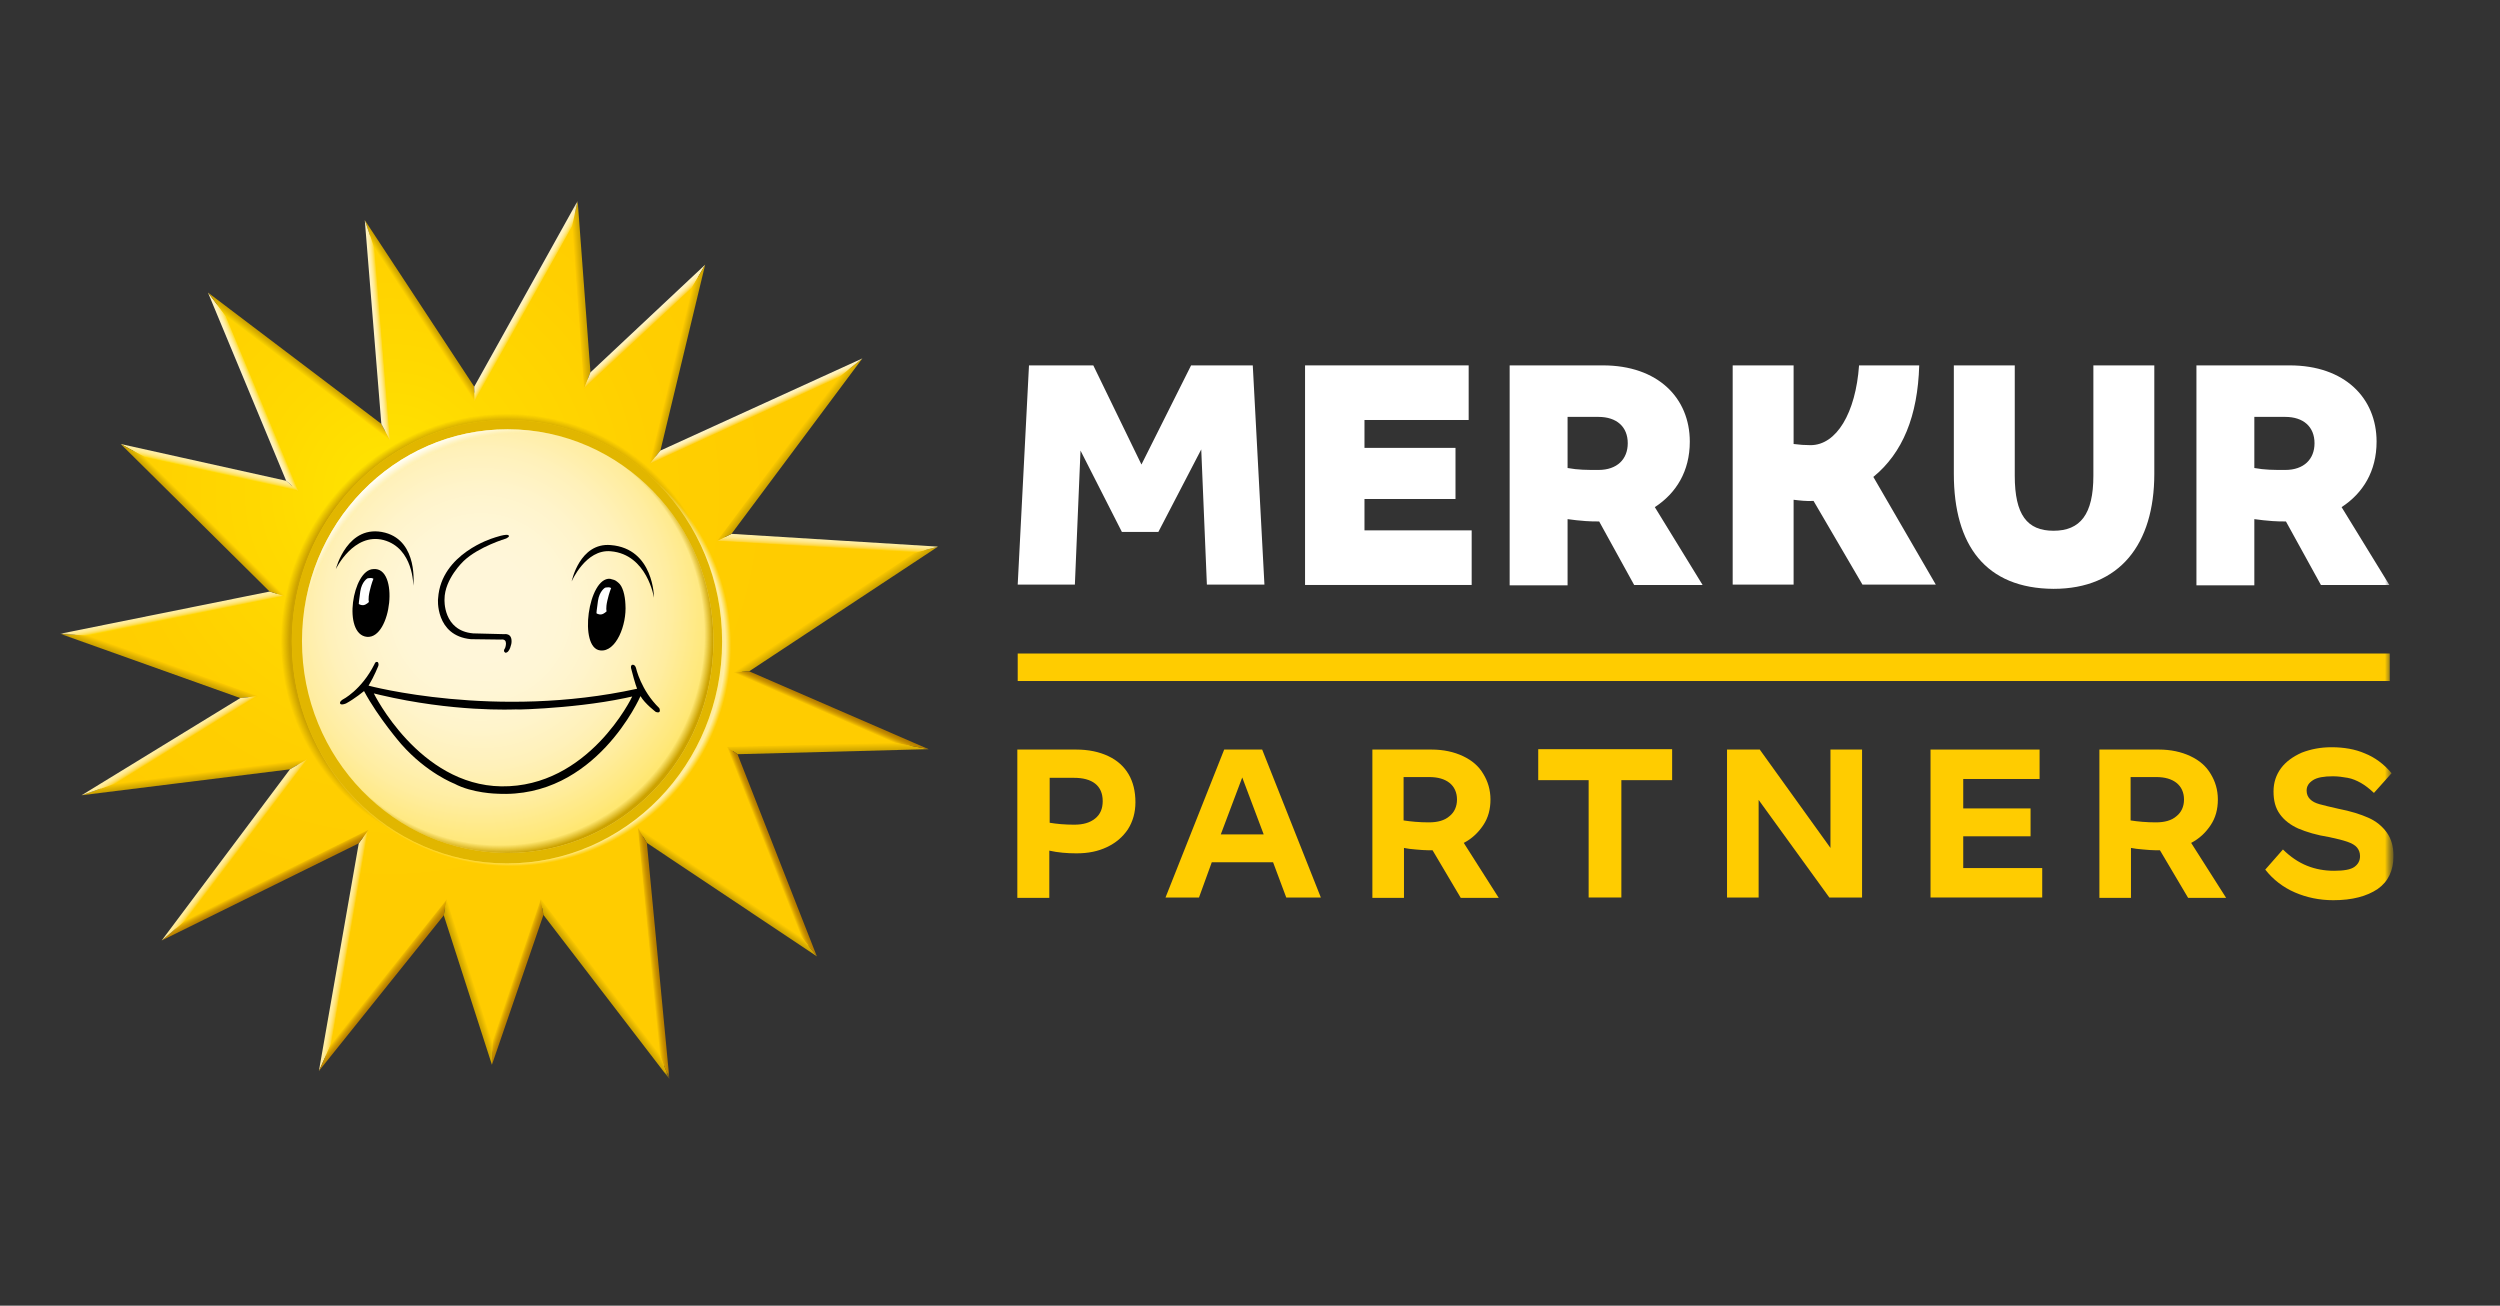
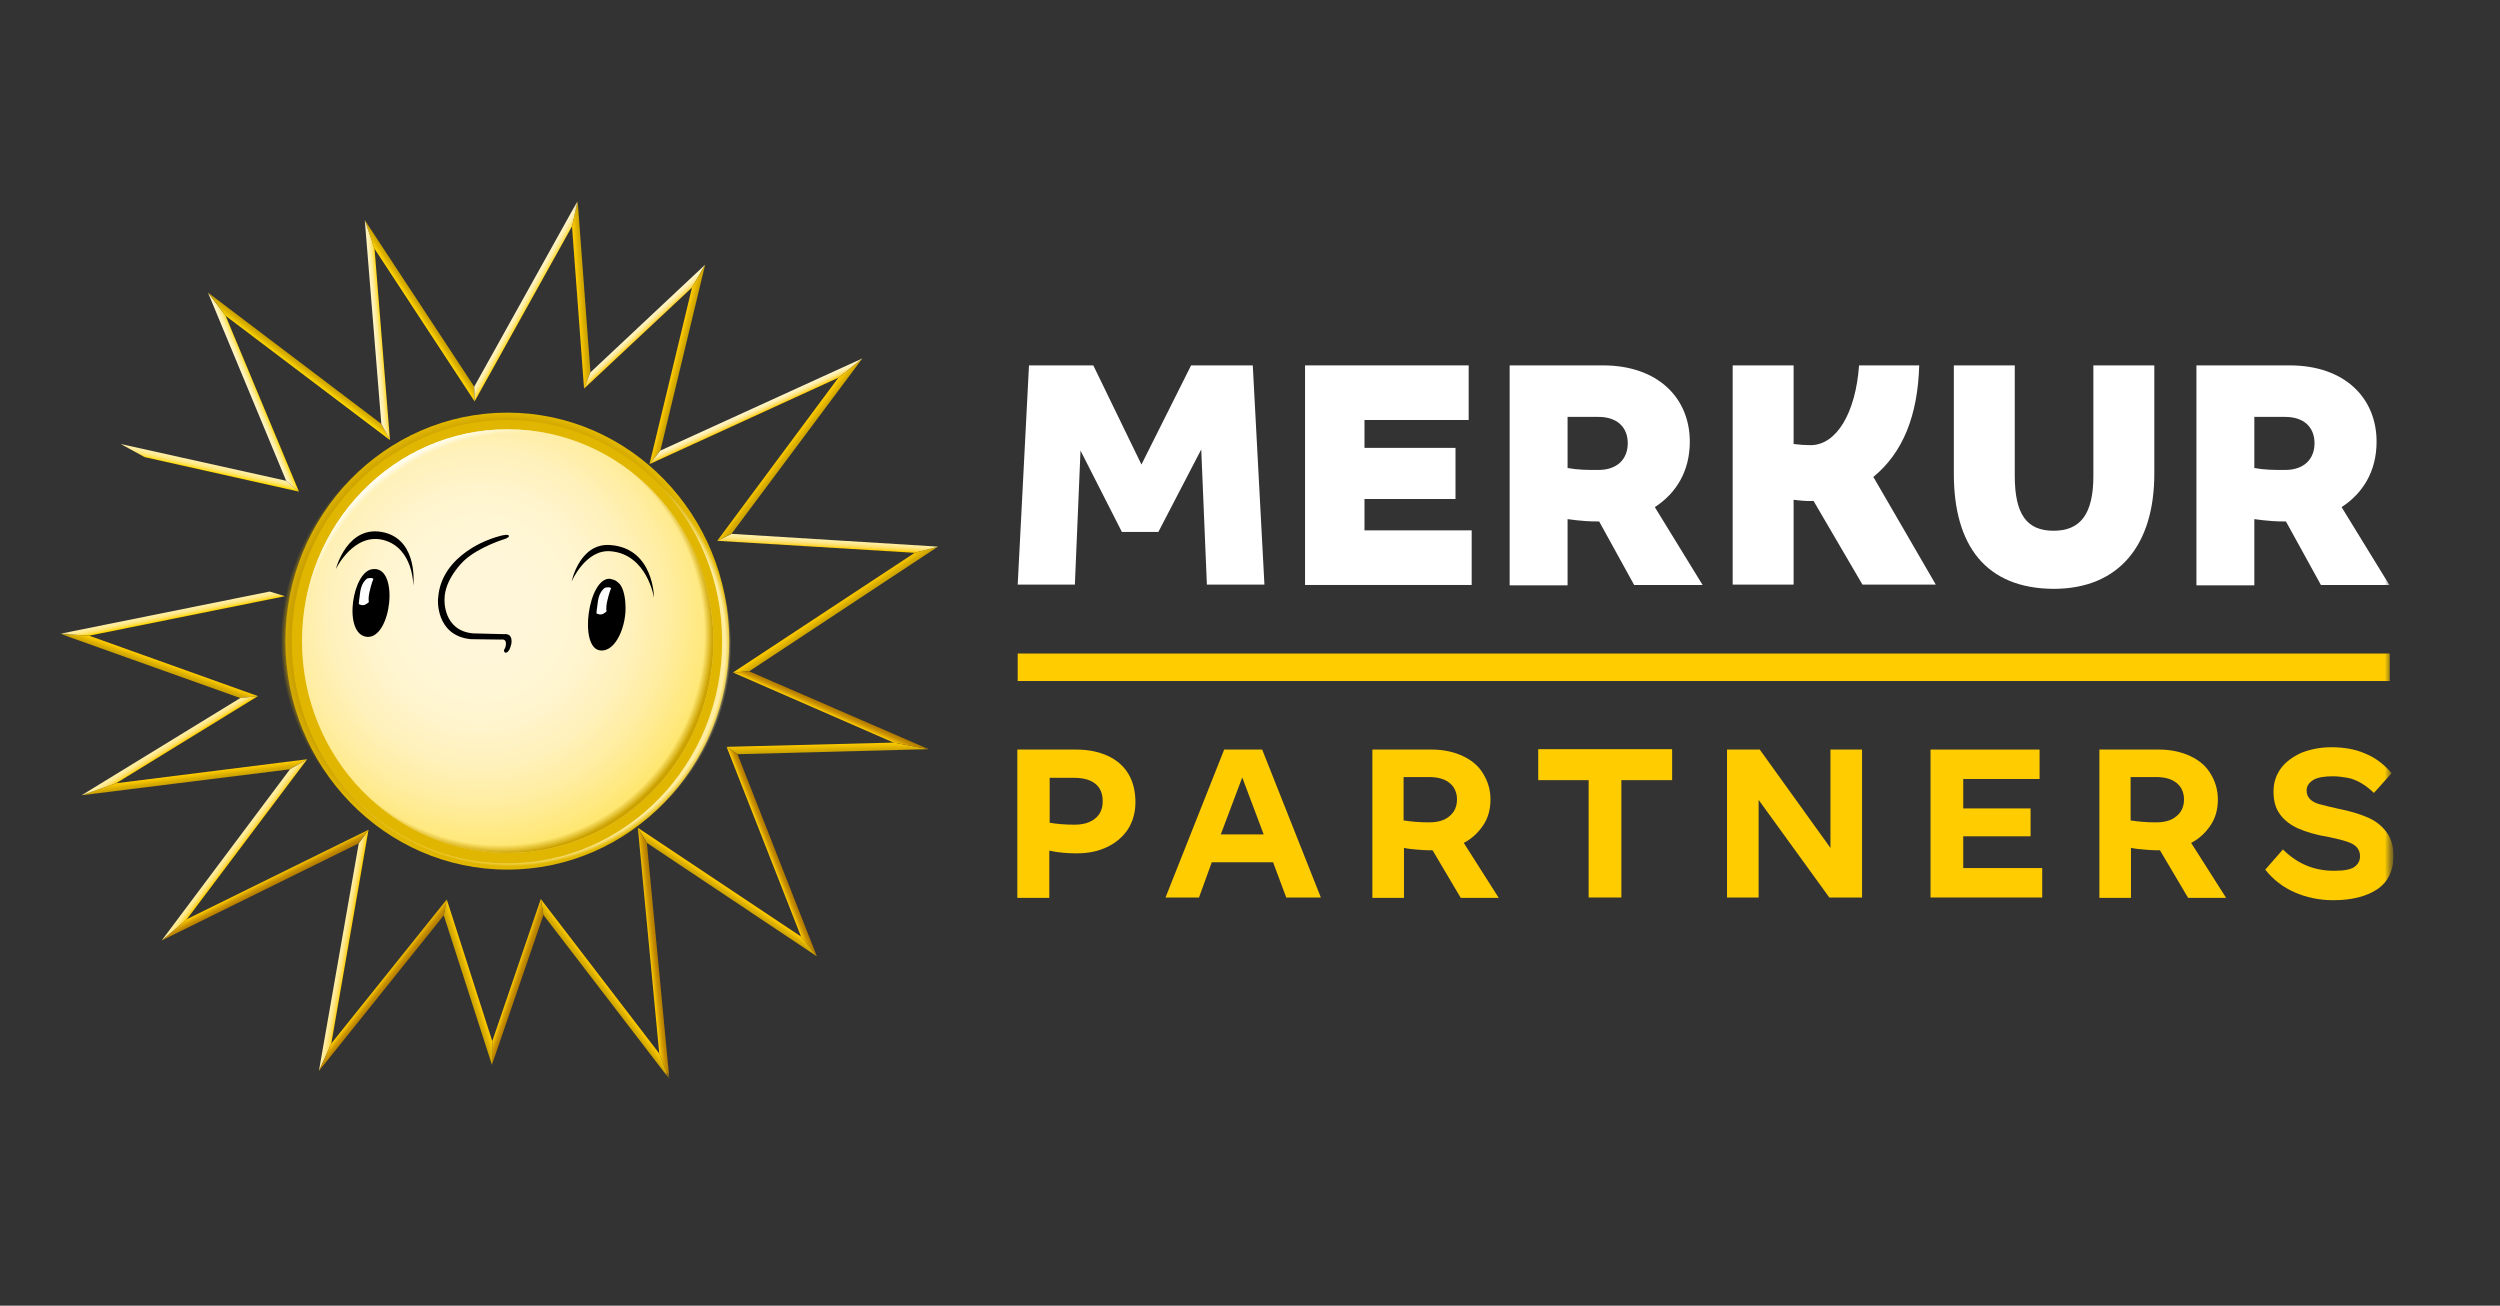
<svg xmlns="http://www.w3.org/2000/svg" width="337" height="176" viewBox="0 0 337 176" fill="none">
  <rect x="0" y="0" width="337" height="176" fill="#333333" stroke="none" />
  <mask id="mask0_7_515" style="mask-type:luminance" maskUnits="userSpaceOnUse" x="8" y="27" width="315" height="119">
    <path d="M322.594 27.067H8.107V145.467H322.594V27.067Z" fill="white" />
  </mask>
  <g mask="url(#mask0_7_515)">
    <mask id="mask1_7_515" style="mask-type:luminance" maskUnits="userSpaceOnUse" x="8" y="27" width="315" height="119">
      <path d="M322.594 27.067H8.107V145.467H322.594V27.067Z" fill="white" />
    </mask>
    <g mask="url(#mask1_7_515)">
      <path d="M138.708 49.254H147.377L153.867 62.618L160.559 49.254H168.874L170.445 78.802H162.688L161.928 60.582L156.148 71.702H151.23L145.653 60.739L144.893 78.802H137.187L138.708 49.254Z" fill="white" />
      <path d="M175.921 49.254H197.976V56.615H183.932V60.374H196.201V67.264H183.932V71.493H198.381V78.854H175.921V49.254Z" fill="white" />
      <path d="M203.501 49.254H216.075C223.477 49.254 227.785 53.639 227.785 59.538C227.785 63.505 225.961 66.481 223.07 68.361L229.51 78.854H220.283L215.568 70.292C215.01 70.292 214.351 70.292 213.743 70.24C212.931 70.188 212.07 70.083 211.309 69.979V78.906H203.501V49.254ZM219.421 59.747C219.421 57.554 217.951 56.197 215.466 56.197H211.309V63.088C212.729 63.349 213.895 63.349 215.466 63.349C218.001 63.349 219.421 61.887 219.421 59.747Z" fill="white" />
      <path d="M263.377 63.871V49.254H271.59V64.132C271.59 69.405 273.264 71.545 276.814 71.545C280.411 71.545 282.187 69.353 282.187 64.132V49.254H290.401V63.871C290.401 73.372 285.735 79.376 276.814 79.376C267.686 79.323 263.377 73.529 263.377 63.871Z" fill="white" />
      <path d="M296.079 49.254H308.651C316.053 49.254 320.363 53.639 320.363 59.538C320.363 63.505 318.537 66.481 315.648 68.361L322.088 78.854H312.859L308.145 70.292C307.587 70.292 306.928 70.292 306.319 70.24C305.508 70.188 304.646 70.083 303.884 69.979V78.906H296.079V49.254ZM311.997 59.747C311.997 57.554 310.528 56.197 308.044 56.197H303.884V63.088C305.307 63.349 306.471 63.349 308.044 63.349C310.579 63.349 311.997 61.887 311.997 59.747Z" fill="white" />
      <path d="M233.566 49.254H241.778V59.851C242.589 59.956 243.301 60.008 244.06 60.008C247.559 60.008 250.144 55.675 250.601 49.254H258.711C258.51 56.093 256.483 61.052 252.527 64.289L260.944 78.802H251.058L244.466 67.525C243.503 67.578 242.64 67.473 241.778 67.369V78.802H233.566V49.254Z" fill="white" />
      <path d="M322.139 88.094H137.187V91.8H322.139V88.094Z" fill="#FFCC00" />
      <path d="M137.136 120.983V101.04H145.045C146.769 101.04 148.189 101.354 149.405 101.928C150.622 102.502 151.535 103.337 152.143 104.381C152.751 105.425 153.056 106.679 153.056 108.14C153.056 109.55 152.701 110.751 152.042 111.794C151.332 112.839 150.419 113.622 149.202 114.196C147.986 114.77 146.668 115.031 145.096 115.031C143.828 115.031 142.612 114.927 141.446 114.666V121.035H137.136V120.983ZM144.792 111.168C146.008 111.168 146.921 110.907 147.631 110.333C148.341 109.758 148.645 108.976 148.645 107.984C148.645 106.94 148.29 106.157 147.631 105.634C146.972 105.112 146.008 104.851 144.792 104.851H141.496V110.907C142.46 111.064 143.524 111.168 144.792 111.168Z" fill="#FFCC00" />
      <path d="M157.111 120.983L165.021 101.04H170.141L178.05 120.983H173.386L171.611 116.232H163.348L161.624 120.983H157.111ZM164.564 112.473H170.344L167.454 104.799L164.564 112.473Z" fill="#FFCC00" />
      <path d="M184.996 120.983V101.04H192.956C194.578 101.04 195.998 101.354 197.215 101.928C198.432 102.502 199.344 103.285 199.952 104.329C200.561 105.321 200.916 106.47 200.916 107.775C200.916 109.08 200.612 110.228 199.952 111.22C199.293 112.212 198.432 113.047 197.316 113.622L202.031 121.035H196.91L193.108 114.614C193.007 114.614 192.905 114.614 192.804 114.614C192.702 114.614 192.601 114.614 192.5 114.614C191.993 114.614 191.435 114.561 190.826 114.509C190.218 114.457 189.711 114.405 189.255 114.301V121.035H184.996V120.983ZM192.601 110.855C193.818 110.855 194.73 110.594 195.39 110.02C196.049 109.497 196.403 108.714 196.403 107.775C196.403 106.835 196.049 106.052 195.39 105.53C194.73 105.008 193.818 104.747 192.652 104.747H189.204V110.594C190.218 110.751 191.333 110.855 192.601 110.855Z" fill="#FFCC00" />
      <path d="M214.148 120.983V105.165H207.354V100.989H225.404V105.165H218.559V120.983H214.148Z" fill="#FFCC00" />
      <path d="M232.804 120.983V101.04H237.215L246.746 114.301V101.04H251.006V120.983H246.593L237.063 107.827V120.983H232.804Z" fill="#FFCC00" />
      <path d="M260.234 120.983V101.04H274.936V105.008H264.644V108.976H273.72V112.734H264.644V117.015H275.292V120.983H260.234Z" fill="#FFCC00" />
      <path d="M282.998 120.983V101.04H291.007C292.629 101.04 294.051 101.354 295.267 101.928C296.484 102.502 297.395 103.285 298.004 104.329C298.614 105.321 298.968 106.47 298.968 107.775C298.968 109.08 298.663 110.228 298.004 111.22C297.346 112.212 296.484 113.047 295.368 113.622L300.083 121.035H294.96L291.159 114.614C291.059 114.614 290.956 114.614 290.857 114.614C290.757 114.614 290.653 114.614 290.553 114.614C290.046 114.614 289.486 114.561 288.879 114.509C288.27 114.457 287.762 114.405 287.255 114.301V121.035H282.998V120.983ZM290.602 110.855C291.818 110.855 292.732 110.594 293.39 110.02C294.051 109.497 294.405 108.714 294.405 107.775C294.405 106.835 294.051 106.052 293.39 105.53C292.732 105.008 291.818 104.747 290.653 104.747H287.206V110.594C288.221 110.751 289.334 110.855 290.602 110.855Z" fill="#FFCC00" />
      <path d="M314.533 121.348C312.655 121.348 310.933 120.983 309.361 120.304C307.788 119.625 306.42 118.581 305.356 117.224L307.739 114.509C308.751 115.501 309.818 116.232 310.982 116.702C312.149 117.172 313.366 117.381 314.633 117.381C315.953 117.381 316.864 117.224 317.373 116.859C317.879 116.493 318.132 116.023 318.132 115.397C318.132 114.927 317.98 114.561 317.727 114.248C317.474 113.935 317.017 113.674 316.41 113.465C315.798 113.256 314.987 113.048 313.975 112.839C312.302 112.578 310.933 112.16 309.818 111.69C308.751 111.22 307.892 110.542 307.334 109.759C306.724 108.923 306.471 107.931 306.471 106.679C306.471 105.478 306.828 104.434 307.486 103.546C308.145 102.659 309.108 101.98 310.272 101.458C311.491 100.988 312.808 100.727 314.28 100.727C315.953 100.727 317.474 100.988 318.793 101.563C320.11 102.085 321.328 102.972 322.39 104.225L320.007 106.887C319.4 106.313 318.793 105.843 318.233 105.53C317.675 105.217 317.068 104.956 316.461 104.852C315.85 104.747 315.191 104.643 314.481 104.643C313.267 104.643 312.353 104.799 311.793 105.165C311.238 105.53 310.933 105.948 310.933 106.574C310.933 107.044 311.086 107.409 311.39 107.723C311.695 108.036 312.1 108.245 312.656 108.401C313.216 108.558 314.078 108.767 315.243 109.028C316.864 109.341 318.184 109.759 319.247 110.228C320.314 110.698 321.125 111.377 321.731 112.212C322.341 113.048 322.645 114.092 322.645 115.397C322.645 117.328 321.935 118.842 320.515 119.834C319.044 120.826 317.068 121.348 314.533 121.348Z" fill="#FFCC00" />
      <path d="M68.388 117.224C84.908 117.224 98.3 103.434 98.3 86.424C98.3 69.413 84.908 55.623 68.388 55.623C51.868 55.623 38.476 69.413 38.476 86.424C38.476 103.434 51.868 117.224 68.388 117.224Z" fill="#E1B600" />
-       <path d="M99.923 90.547L124.867 74.051L97.642 72.38L114.626 49.514L88.263 61.574L94.143 37.142L79.136 51.185L77.463 28.685L63.927 53.012L49.833 31.608L51.962 58.233L29.198 41.005L39.439 65.541L17.892 60.791L37.361 80.054L10.034 85.535L33.609 93.941L13.329 106.417L40.25 103.024L23.52 125.368L49.021 112.787L43.85 142.543L60.023 122.34L66.31 141.969L73.053 122.288L89.53 143.744L86.538 112.63L109.049 127.613L98.706 101.197L122.839 100.571L99.923 90.547ZM68.388 56.614C84.359 56.614 97.338 69.979 97.338 86.423C97.338 86.423 97.338 86.423 97.338 86.475C97.338 86.475 97.338 86.475 97.338 86.528C97.338 103.024 84.359 116.389 68.338 116.389C52.317 116.389 39.338 103.024 39.338 86.528C39.338 75.147 45.472 65.28 54.547 60.269C58.654 57.919 63.369 56.614 68.388 56.614Z" fill="url(#paint0_radial_7_515)" />
      <path d="M68.438 57.867C83.75 57.867 96.171 70.657 96.171 86.423C96.171 102.189 83.75 114.979 68.438 114.979C53.127 114.979 40.706 102.189 40.706 86.423C40.706 70.657 53.127 57.867 68.438 57.867Z" fill="url(#paint1_radial_7_515)" />
      <path d="M68.438 57.867C83.75 57.867 96.171 70.657 96.171 86.423C96.171 102.189 83.75 114.979 68.438 114.979C53.127 114.979 40.706 102.189 40.706 86.423C40.706 70.657 53.127 57.867 68.438 57.867Z" fill="url(#paint2_radial_7_515)" />
      <path d="M68.438 57.867C83.75 57.867 96.171 70.657 96.171 86.423C96.171 102.189 83.75 114.979 68.438 114.979C53.127 114.979 40.706 102.189 40.706 86.423C40.706 70.657 53.127 57.867 68.438 57.867Z" fill="url(#paint3_radial_7_515)" />
      <path d="M99.923 90.547L124.867 74.051L97.642 72.38L114.626 49.514L88.263 61.574L94.143 37.142L79.136 51.185L77.463 28.685L63.927 53.012L49.833 31.608L51.962 58.233L29.198 41.005L39.439 65.541L17.892 60.791L37.361 80.054L10.034 85.535L33.609 93.941L13.329 106.417L40.25 103.024L23.52 125.368L49.021 112.787L43.85 142.543L60.023 122.34L66.31 141.969L73.053 122.288L89.53 143.744L86.538 112.63L109.049 127.613L98.706 101.197L122.839 100.571L99.923 90.547ZM68.388 56.614C84.359 56.614 97.338 69.979 97.338 86.423C97.338 86.423 97.338 86.423 97.338 86.475C97.338 86.475 97.338 86.475 97.338 86.528C97.338 103.024 84.359 116.389 68.338 116.389C52.317 116.389 39.338 103.024 39.338 86.528C39.338 75.147 45.472 65.28 54.547 60.269C58.654 57.919 63.369 56.614 68.388 56.614Z" fill="url(#paint4_radial_7_515)" />
-       <path d="M88.871 95.455C86.387 93.053 85.728 90.025 85.728 90.025C85.576 89.555 85.271 89.608 85.271 89.608C84.967 89.66 85.069 90.078 85.069 90.078C85.626 92.27 85.88 92.844 85.88 92.844C66.817 97.021 49.681 92.427 49.681 92.427C50.441 91.174 50.999 89.764 50.999 89.764C51.1 89.347 50.897 89.243 50.897 89.243C50.593 89.138 50.492 89.503 50.492 89.503C48.717 93.053 46.182 94.306 46.182 94.306C46.182 94.306 45.675 94.62 45.878 94.88C45.878 94.88 45.979 95.089 46.639 94.828C47.805 94.202 49.072 93.158 49.072 93.158C50.999 96.76 54.091 100.31 54.091 100.31C57.539 104.225 61.24 105.635 61.24 105.635C63.673 106.94 67.02 106.992 67.02 106.992C80.303 107.723 86.336 93.836 86.336 93.836C86.945 94.88 88.415 95.977 88.415 95.977C89.226 96.238 88.871 95.455 88.871 95.455ZM67.578 106C56.474 105.843 50.39 93.471 50.39 93.471L51.252 93.68C61.037 95.977 68.946 95.664 69.96 95.611C67.527 95.716 76.855 95.664 84.257 94.098L85.221 93.888C85.221 93.941 79.34 106.157 67.578 106Z" fill="black" />
      <path d="M63.47 86.162C63.673 86.162 67.526 86.214 67.526 86.214C68.591 86.058 68.084 87.363 68.084 87.363C67.729 87.832 68.135 87.989 68.135 87.989C68.743 87.989 68.946 86.684 68.946 86.684C69.098 85.275 67.983 85.484 67.983 85.484L63.775 85.379C59.668 85.014 59.921 80.785 59.921 80.785C59.921 78.018 62.507 75.617 62.507 75.617C64.535 73.685 68.236 72.589 68.236 72.589C68.743 72.328 68.591 72.223 68.591 72.223C68.489 71.806 66.462 72.537 66.462 72.537C66.462 72.537 59.465 74.625 59.059 80.628C59.009 80.681 58.654 85.692 63.47 86.162Z" fill="black" />
      <path d="M45.269 76.713C45.269 76.713 47.652 71.754 51.708 72.798C55.764 73.894 55.713 78.958 55.713 78.958C55.713 78.958 56.423 73.007 51.911 71.806C46.84 70.501 45.269 76.713 45.269 76.713Z" fill="black" />
      <path d="M82.331 73.476C88.161 73.946 88.161 80.576 88.161 80.576C88.161 80.576 87.249 74.729 82.331 74.311C78.934 73.998 77.058 78.383 77.058 78.383C77.058 78.383 78.122 73.111 82.331 73.476Z" fill="black" />
      <path d="M50.339 76.713C47.5 76.765 46.131 85.536 49.477 85.849C52.773 86.11 53.837 76.4 50.339 76.713Z" fill="black" />
      <path d="M49.528 77.966C49.528 77.966 48.767 78.384 48.565 79.741C48.362 81.098 48.362 81.412 48.362 81.412C48.362 81.412 48.615 81.62 49.021 81.568C49.376 81.516 49.731 81.15 49.731 81.15C49.731 81.15 49.578 80.785 49.832 79.689C50.085 78.593 50.339 78.018 50.339 78.018C50.339 78.018 50.187 77.914 49.984 77.914C49.731 77.914 49.528 77.966 49.528 77.966Z" fill="white" />
      <path d="M84.307 81.464C84.257 80.263 83.952 79.01 83.344 78.54C83.344 78.54 82.989 78.227 82.786 78.175C82.634 78.123 82.229 78.018 82.229 78.018C79.288 77.81 77.97 87.363 80.91 87.676C83.04 87.937 84.51 84.231 84.307 81.464Z" fill="black" />
      <path d="M81.57 79.219C81.57 79.219 80.809 79.637 80.606 80.994C80.404 82.351 80.404 82.665 80.404 82.665C80.404 82.665 80.657 82.873 81.063 82.821C81.418 82.769 81.773 82.404 81.773 82.404C81.773 82.404 81.621 82.038 81.874 80.942C82.128 79.846 82.381 79.271 82.381 79.271C82.381 79.271 82.229 79.167 82.026 79.167C81.773 79.167 81.57 79.219 81.57 79.219Z" fill="white" />
      <path d="M99.923 90.547L124.867 74.051L97.642 72.38L114.626 49.514L88.263 61.574L94.143 37.142L79.136 51.185L77.463 28.685L63.927 53.012L49.833 31.608L51.962 58.233L29.198 41.005L39.439 65.541L17.892 60.791L37.361 80.054L10.034 85.535L33.609 93.941L13.329 106.417L40.25 103.024L23.52 125.368L49.021 112.787L43.85 142.543L60.023 122.34L66.31 141.969L73.053 122.288L89.53 143.744L86.538 112.63L109.049 127.613L98.706 101.197L122.839 100.571L99.923 90.547ZM68.388 56.614C84.359 56.614 97.338 69.979 97.338 86.423C97.338 86.423 97.338 86.423 97.338 86.475C97.338 86.475 97.338 86.475 97.338 86.528C97.338 103.024 84.359 116.389 68.338 116.389C52.317 116.389 39.338 103.024 39.338 86.528C39.338 75.147 45.472 65.28 54.547 60.269C58.654 57.919 63.369 56.614 68.388 56.614Z" fill="url(#paint5_radial_7_515)" />
      <path d="M19.514 61.626L40.301 66.272L38.577 64.811L16.27 59.851L19.514 61.626Z" fill="url(#paint6_linear_7_515)" />
      <path d="M77.108 30.512L78.731 52.386L79.593 50.193L77.869 27.067L77.108 30.512Z" fill="url(#paint7_linear_7_515)" />
      <path d="M63.977 54.108L63.927 52.125L49.173 29.677L50.492 33.54L63.977 54.108Z" fill="url(#paint8_linear_7_515)" />
      <path d="M78.731 52.386L93.282 38.76L95.056 35.68L79.593 50.193L78.731 52.386Z" fill="url(#paint9_linear_7_515)" />
      <path d="M30.415 42.571L28.032 39.439L38.577 64.811L40.301 66.272L30.415 42.571Z" fill="url(#paint10_linear_7_515)" />
      <path d="M52.57 59.329L51.404 57.137L28.032 39.439L30.415 42.571L52.57 59.329Z" fill="url(#paint11_linear_7_515)" />
      <path d="M52.57 59.329L50.492 33.54L49.173 29.677L51.404 57.136L52.57 59.329Z" fill="url(#paint12_linear_7_515)" />
      <path d="M77.108 30.512L77.869 27.067L63.926 52.125L63.977 54.108L77.108 30.512Z" fill="url(#paint13_linear_7_515)" />
      <path d="M98.808 90.652L100.988 90.495L126.438 73.686L123.295 74.521L98.808 90.652Z" fill="url(#paint14_linear_7_515)" />
      <path d="M93.282 38.76L87.553 62.566L89.023 60.738L95.056 35.68L93.282 38.76Z" fill="url(#paint15_linear_7_515)" />
      <path d="M123.295 74.52L126.439 73.685L98.605 71.963L96.678 72.902L123.295 74.52Z" fill="url(#paint16_linear_7_515)" />
      <path d="M125.171 100.988L120.456 100.101L97.945 100.675L99.416 101.667L125.171 100.988Z" fill="url(#paint17_linear_7_515)" />
      <path d="M100.988 90.495L98.808 90.652L120.456 100.101L125.171 100.988L100.988 90.495Z" fill="url(#paint18_linear_7_515)" />
      <path d="M96.678 72.902L98.605 71.963L116.248 48.314L113.003 50.924L96.678 72.902Z" fill="url(#paint19_linear_7_515)" />
      <path d="M113.004 50.924L116.249 48.314L89.023 60.738L87.553 62.566L113.004 50.924Z" fill="url(#paint20_linear_7_515)" />
      <path d="M49.68 111.847L48.362 113.674L42.988 144.37L44.661 140.664L49.68 111.847Z" fill="url(#paint21_linear_7_515)" />
      <path d="M97.945 100.675L107.984 126.256L110.113 128.918L99.416 101.667L97.945 100.675Z" fill="url(#paint22_linear_7_515)" />
      <path d="M60.226 121.244L44.661 140.664L42.988 144.37L59.82 123.384L60.226 121.244Z" fill="url(#paint23_linear_7_515)" />
      <path d="M66.36 140.351L66.31 143.535L73.256 123.332L72.9 121.191L66.36 140.351Z" fill="url(#paint24_linear_7_515)" />
      <path d="M60.226 121.244L59.82 123.384L66.31 143.535L66.36 140.351L60.226 121.244Z" fill="url(#paint25_linear_7_515)" />
      <path d="M72.9 121.191L73.255 123.332L90.24 145.466L88.871 142.021L72.9 121.191Z" fill="url(#paint26_linear_7_515)" />
      <path d="M85.981 111.586L87.197 113.622L110.113 128.918L107.984 126.255L85.981 111.586Z" fill="url(#paint27_linear_7_515)" />
      <path d="M88.87 142.021L90.239 145.467L87.197 113.622L85.981 111.586L88.87 142.021Z" fill="url(#paint28_linear_7_515)" />
      <path d="M41.417 102.346L15.661 105.582L10.997 107.201L39.084 103.703L41.417 102.346Z" fill="url(#paint29_linear_7_515)" />
      <path d="M34.775 93.837L12.011 85.693L8.107 85.431L32.392 94.098L34.775 93.837Z" fill="url(#paint30_linear_7_515)" />
      <path d="M38.425 80.368L36.346 79.741L8.107 85.432L12.011 85.693L38.425 80.368Z" fill="url(#paint31_linear_7_515)" />
      <path d="M25.193 123.906L21.796 126.778L48.362 113.674L49.681 111.847L25.193 123.906Z" fill="url(#paint32_linear_7_515)" />
      <path d="M34.775 93.836L32.392 94.097L10.997 107.201L15.661 105.582L34.775 93.836Z" fill="url(#paint33_linear_7_515)" />
      <path d="M25.193 123.906L41.416 102.346L39.084 103.703L21.796 126.777L25.193 123.906Z" fill="url(#paint34_linear_7_515)" />
-       <path d="M38.425 80.367L19.514 61.626L16.27 59.851L36.346 79.741L38.425 80.367Z" fill="url(#paint35_linear_7_515)" />
    </g>
  </g>
  <defs>
    <radialGradient id="paint0_radial_7_515" cx="0" cy="0" r="1" gradientUnits="userSpaceOnUse" gradientTransform="translate(52.473 66.422) scale(52.684 54.254)">
      <stop stop-color="#FFE500" />
      <stop offset="0.314" stop-color="#FFD900" />
      <stop offset="0.691" stop-color="#FFCF00" />
      <stop offset="0.999" stop-color="#FFCC00" />
      <stop offset="1" stop-color="#FFCC00" />
    </radialGradient>
    <radialGradient id="paint1_radial_7_515" cx="0" cy="0" r="1" gradientUnits="userSpaceOnUse" gradientTransform="translate(64.797 81.969) scale(31.604 32.542)">
      <stop offset="0.215" stop-color="#FFF6D9" />
      <stop offset="0.355" stop-color="#FFF6D5" />
      <stop offset="0.503" stop-color="#FFF4CB" />
      <stop offset="0.656" stop-color="#FFF1BA" />
      <stop offset="0.811" stop-color="#FFEDA0" />
      <stop offset="0.967" stop-color="#FFE87B" />
      <stop offset="1" stop-color="#FFE771" />
    </radialGradient>
    <radialGradient id="paint2_radial_7_515" cx="0" cy="0" r="1" gradientUnits="userSpaceOnUse" gradientTransform="translate(67.415 85.54) scale(28.673 29.528)">
      <stop stop-color="#CCA200" stop-opacity="0" />
      <stop offset="0.96" stop-color="#CCA200" stop-opacity="0" />
      <stop offset="1" stop-color="#CCA200" />
    </radialGradient>
    <radialGradient id="paint3_radial_7_515" cx="0" cy="0" r="1" gradientUnits="userSpaceOnUse" gradientTransform="translate(69.163 87.383) rotate(-137.432) scale(29.28 31.01)">
      <stop stop-color="white" stop-opacity="0" />
      <stop offset="0.955" stop-color="#FFEC8C" stop-opacity="0" />
      <stop offset="0.956" stop-color="#FFED93" stop-opacity="0.022" />
      <stop offset="0.962" stop-color="#FFF2B4" stop-opacity="0.158" />
      <stop offset="0.969" stop-color="#FFF7CE" stop-opacity="0.3" />
      <stop offset="0.975" stop-color="#FFFAE0" stop-opacity="0.449" />
      <stop offset="0.982" stop-color="#FFFCED" stop-opacity="0.607" />
      <stop offset="0.99" stop-color="#FFFEF4" stop-opacity="0.781" />
      <stop offset="1" stop-color="#FFFEF6" />
    </radialGradient>
    <radialGradient id="paint4_radial_7_515" cx="0" cy="0" r="1" gradientUnits="userSpaceOnUse" gradientTransform="translate(67.461 85.591) rotate(40.7) scale(30.439 31.371)">
      <stop offset="0.811" stop-color="#CCA200" />
      <stop offset="0.923" stop-color="#CCA200" />
      <stop offset="0.961" stop-color="#CCA200" stop-opacity="0" />
    </radialGradient>
    <radialGradient id="paint5_radial_7_515" cx="0" cy="0" r="1" gradientUnits="userSpaceOnUse" gradientTransform="translate(69.103 87.267) rotate(35.617) scale(29.652 29.885)">
      <stop offset="0.584" stop-color="#FFEC8C" stop-opacity="0" />
      <stop offset="0.964" stop-color="#FFEEA4" />
      <stop offset="0.975" stop-color="#FFEEA0" stop-opacity="0.606" />
      <stop offset="0.985" stop-color="#FFED95" stop-opacity="0.199" />
      <stop offset="0.99" stop-color="#FFEC8C" stop-opacity="0" />
    </radialGradient>
    <linearGradient id="paint6_linear_7_515" x1="28.383" y1="62.511" x2="28.146" y2="63.594" gradientUnits="userSpaceOnUse">
      <stop offset="0.07" stop-color="#FFEEA4" />
      <stop offset="0.2" stop-color="#FFED9F" />
      <stop offset="0.363" stop-color="#FFEB90" />
      <stop offset="0.543" stop-color="#FFE676" />
      <stop offset="0.736" stop-color="#FFE04C" />
      <stop offset="0.937" stop-color="#FFDA00" />
      <stop offset="0.99" stop-color="#FFD800" />
    </linearGradient>
    <linearGradient id="paint7_linear_7_515" x1="78.873" y1="39.686" x2="77.73" y2="39.764" gradientUnits="userSpaceOnUse">
      <stop offset="0.077" stop-color="#CCA200" />
      <stop offset="0.373" stop-color="#DAAE00" />
      <stop offset="0.96" stop-color="#FECB00" />
      <stop offset="0.98" stop-color="#FFCC00" />
    </linearGradient>
    <linearGradient id="paint8_linear_7_515" x1="57.015" y1="41.591" x2="56.149" y2="42.158" gradientUnits="userSpaceOnUse">
      <stop offset="0.077" stop-color="#CCA200" />
      <stop offset="0.373" stop-color="#DAB000" />
      <stop offset="0.96" stop-color="#FFD300" />
      <stop offset="0.98" stop-color="#FFD400" />
    </linearGradient>
    <linearGradient id="paint9_linear_7_515" x1="86.518" y1="43.609" x2="87.298" y2="44.45" gradientUnits="userSpaceOnUse">
      <stop offset="0.07" stop-color="#FFF4C5" />
      <stop offset="0.184" stop-color="#FFF3C0" />
      <stop offset="0.327" stop-color="#FFEFB3" />
      <stop offset="0.484" stop-color="#FFEA9B" />
      <stop offset="0.653" stop-color="#FFE178" />
      <stop offset="0.829" stop-color="#FFD743" />
      <stop offset="1" stop-color="#FFCC00" />
    </linearGradient>
    <linearGradient id="paint10_linear_7_515" x1="33.628" y1="53.079" x2="34.676" y2="52.647" gradientUnits="userSpaceOnUse">
      <stop offset="0.07" stop-color="#FFF4C5" />
      <stop offset="0.184" stop-color="#FFF3C0" />
      <stop offset="0.327" stop-color="#FFF1B3" />
      <stop offset="0.484" stop-color="#FFED9C" />
      <stop offset="0.653" stop-color="#FFE779" />
      <stop offset="0.829" stop-color="#FFE043" />
      <stop offset="1" stop-color="#FFDA00" />
    </linearGradient>
    <linearGradient id="paint11_linear_7_515" x1="40.638" y1="48.9" x2="39.917" y2="49.863" gradientUnits="userSpaceOnUse">
      <stop offset="0.077" stop-color="#CCA200" />
      <stop offset="0.373" stop-color="#DBB100" />
      <stop offset="0.96" stop-color="#FFD800" />
      <stop offset="0.98" stop-color="#FFDA00" />
    </linearGradient>
    <linearGradient id="paint12_linear_7_515" x1="50.309" y1="44.543" x2="51.431" y2="44.448" gradientUnits="userSpaceOnUse">
      <stop offset="0.07" stop-color="#FFF4C5" />
      <stop offset="0.184" stop-color="#FFF3C0" />
      <stop offset="0.327" stop-color="#FFF0B3" />
      <stop offset="0.484" stop-color="#FFEC9C" />
      <stop offset="0.653" stop-color="#FFE579" />
      <stop offset="0.829" stop-color="#FFDD43" />
      <stop offset="1" stop-color="#FFD400" />
    </linearGradient>
    <linearGradient id="paint13_linear_7_515" x1="70.44" y1="40.301" x2="71.436" y2="40.86" gradientUnits="userSpaceOnUse">
      <stop offset="0.07" stop-color="#FFF4C5" />
      <stop offset="0.184" stop-color="#FFF3C0" />
      <stop offset="0.327" stop-color="#FFF0B3" />
      <stop offset="0.484" stop-color="#FFEC9C" />
      <stop offset="0.653" stop-color="#FFE579" />
      <stop offset="0.829" stop-color="#FFDD43" />
      <stop offset="1" stop-color="#FFD400" />
    </linearGradient>
    <linearGradient id="paint14_linear_7_515" x1="112.969" y1="82.688" x2="112.283" y2="81.662" gradientUnits="userSpaceOnUse">
      <stop offset="0.077" stop-color="#CCA200" />
      <stop offset="0.373" stop-color="#DAAE00" />
      <stop offset="0.96" stop-color="#FECB00" />
      <stop offset="0.98" stop-color="#FFCC00" />
    </linearGradient>
    <linearGradient id="paint15_linear_7_515" x1="91.817" y1="49.253" x2="90.795" y2="49.006" gradientUnits="userSpaceOnUse">
      <stop offset="0.077" stop-color="#CCA200" />
      <stop offset="0.373" stop-color="#DAAE00" />
      <stop offset="0.96" stop-color="#FECB00" />
      <stop offset="0.98" stop-color="#FFCC00" />
    </linearGradient>
    <linearGradient id="paint16_linear_7_515" x1="111.587" y1="72.688" x2="111.522" y2="73.888" gradientUnits="userSpaceOnUse">
      <stop offset="0.07" stop-color="#FFEEA4" />
      <stop offset="0.2" stop-color="#FFED9F" />
      <stop offset="0.363" stop-color="#FFE990" />
      <stop offset="0.543" stop-color="#FFE275" />
      <stop offset="0.736" stop-color="#FFD94C" />
      <stop offset="0.937" stop-color="#FFCF00" />
      <stop offset="0.99" stop-color="#FFCC00" />
    </linearGradient>
    <linearGradient id="paint17_linear_7_515" x1="111.566" y1="101.465" x2="111.544" y2="100.25" gradientUnits="userSpaceOnUse">
      <stop offset="0.077" stop-color="#CCA200" />
      <stop offset="0.373" stop-color="#DAAE00" />
      <stop offset="0.96" stop-color="#FECB00" />
      <stop offset="0.98" stop-color="#FFCC00" />
    </linearGradient>
    <linearGradient id="paint18_linear_7_515" x1="112.209" y1="95.311" x2="111.768" y2="96.319" gradientUnits="userSpaceOnUse">
      <stop stop-color="#B37B00" />
      <stop offset="0.178" stop-color="#B88000" />
      <stop offset="0.412" stop-color="#C68E00" />
      <stop offset="0.677" stop-color="#DDA700" />
      <stop offset="0.963" stop-color="#FDCA00" />
      <stop offset="0.978" stop-color="#FFCC00" />
    </linearGradient>
    <linearGradient id="paint19_linear_7_515" x1="106.953" y1="61.008" x2="105.944" y2="60.242" gradientUnits="userSpaceOnUse">
      <stop offset="0.077" stop-color="#CCA200" />
      <stop offset="0.373" stop-color="#DAAE00" />
      <stop offset="0.96" stop-color="#FECB00" />
      <stop offset="0.98" stop-color="#FFCC00" />
    </linearGradient>
    <linearGradient id="paint20_linear_7_515" x1="101.69" y1="54.933" x2="102.134" y2="55.902" gradientUnits="userSpaceOnUse">
      <stop offset="0.07" stop-color="#FFF4C5" />
      <stop offset="0.184" stop-color="#FFF3C0" />
      <stop offset="0.327" stop-color="#FFEFB3" />
      <stop offset="0.484" stop-color="#FFEA9B" />
      <stop offset="0.653" stop-color="#FFE178" />
      <stop offset="0.829" stop-color="#FFD743" />
      <stop offset="1" stop-color="#FFCC00" />
    </linearGradient>
    <linearGradient id="paint21_linear_7_515" x1="45.798" y1="128.011" x2="46.896" y2="128.199" gradientUnits="userSpaceOnUse">
      <stop offset="0.07" stop-color="#FFEEA4" />
      <stop offset="0.2" stop-color="#FFED9F" />
      <stop offset="0.363" stop-color="#FFE990" />
      <stop offset="0.543" stop-color="#FFE275" />
      <stop offset="0.736" stop-color="#FFD94C" />
      <stop offset="0.937" stop-color="#FFCF00" />
      <stop offset="0.99" stop-color="#FFCC00" />
    </linearGradient>
    <linearGradient id="paint22_linear_7_515" x1="104.509" y1="114.613" x2="103.56" y2="114.985" gradientUnits="userSpaceOnUse">
      <stop stop-color="#B37B00" />
      <stop offset="0.178" stop-color="#B88000" />
      <stop offset="0.412" stop-color="#C68E00" />
      <stop offset="0.677" stop-color="#DDA700" />
      <stop offset="0.963" stop-color="#FDCA00" />
      <stop offset="0.978" stop-color="#FFCC00" />
    </linearGradient>
    <linearGradient id="paint23_linear_7_515" x1="52.09" y1="133.216" x2="51.117" y2="132.452" gradientUnits="userSpaceOnUse">
      <stop stop-color="#B37B00" />
      <stop offset="0.178" stop-color="#B88000" />
      <stop offset="0.412" stop-color="#C68E00" />
      <stop offset="0.677" stop-color="#DDA700" />
      <stop offset="0.963" stop-color="#FDCA00" />
      <stop offset="0.978" stop-color="#FFCC00" />
    </linearGradient>
    <linearGradient id="paint24_linear_7_515" x1="70.147" y1="132.564" x2="69.067" y2="132.203" gradientUnits="userSpaceOnUse">
      <stop stop-color="#B37B00" />
      <stop offset="0.178" stop-color="#B88000" />
      <stop offset="0.412" stop-color="#C68E00" />
      <stop offset="0.677" stop-color="#DDA700" />
      <stop offset="0.963" stop-color="#FDCA00" />
      <stop offset="0.978" stop-color="#FFCC00" />
    </linearGradient>
    <linearGradient id="paint25_linear_7_515" x1="62.74" y1="132.582" x2="63.798" y2="132.247" gradientUnits="userSpaceOnUse">
      <stop offset="0.077" stop-color="#CCA200" />
      <stop offset="0.373" stop-color="#DAAE00" />
      <stop offset="0.96" stop-color="#FECB00" />
      <stop offset="0.98" stop-color="#FFCC00" />
    </linearGradient>
    <linearGradient id="paint26_linear_7_515" x1="81.11" y1="133.689" x2="82.041" y2="132.982" gradientUnits="userSpaceOnUse">
      <stop offset="0.077" stop-color="#CCA200" />
      <stop offset="0.373" stop-color="#DAAE00" />
      <stop offset="0.96" stop-color="#FECB00" />
      <stop offset="0.98" stop-color="#FFCC00" />
    </linearGradient>
    <linearGradient id="paint27_linear_7_515" x1="97.758" y1="120.718" x2="98.353" y2="119.828" gradientUnits="userSpaceOnUse">
      <stop offset="0.077" stop-color="#CCA200" />
      <stop offset="0.373" stop-color="#DAAE00" />
      <stop offset="0.96" stop-color="#FECB00" />
      <stop offset="0.98" stop-color="#FFCC00" />
    </linearGradient>
    <linearGradient id="paint28_linear_7_515" x1="88.69" y1="128.457" x2="87.522" y2="128.576" gradientUnits="userSpaceOnUse">
      <stop stop-color="#B37B00" />
      <stop offset="0.178" stop-color="#B88000" />
      <stop offset="0.412" stop-color="#C68E00" />
      <stop offset="0.677" stop-color="#DDA700" />
      <stop offset="0.963" stop-color="#FDCA00" />
      <stop offset="0.978" stop-color="#FFCC00" />
    </linearGradient>
    <linearGradient id="paint29_linear_7_515" x1="26.261" y1="105.31" x2="26.129" y2="104.265" gradientUnits="userSpaceOnUse">
      <stop offset="0.077" stop-color="#CCA200" />
      <stop offset="0.373" stop-color="#DAAE00" />
      <stop offset="0.96" stop-color="#FECB00" />
      <stop offset="0.98" stop-color="#FFCC00" />
    </linearGradient>
    <linearGradient id="paint30_linear_7_515" x1="21.282" y1="90.129" x2="21.64" y2="89.117" gradientUnits="userSpaceOnUse">
      <stop offset="0.077" stop-color="#CCA200" />
      <stop offset="0.373" stop-color="#DAAE00" />
      <stop offset="0.96" stop-color="#FECB00" />
      <stop offset="0.98" stop-color="#FFCC00" />
    </linearGradient>
    <linearGradient id="paint31_linear_7_515" x1="23.17" y1="82.355" x2="23.382" y2="83.415" gradientUnits="userSpaceOnUse">
      <stop offset="0.07" stop-color="#FFEEA4" />
      <stop offset="0.2" stop-color="#FFED9F" />
      <stop offset="0.363" stop-color="#FFEA90" />
      <stop offset="0.543" stop-color="#FFE576" />
      <stop offset="0.736" stop-color="#FFDD4C" />
      <stop offset="0.937" stop-color="#FFD500" />
      <stop offset="0.99" stop-color="#FFD300" />
    </linearGradient>
    <linearGradient id="paint32_linear_7_515" x1="36.012" y1="119.862" x2="35.462" y2="118.769" gradientUnits="userSpaceOnUse">
      <stop stop-color="#B37B00" />
      <stop offset="0.178" stop-color="#B88000" />
      <stop offset="0.412" stop-color="#C68E00" />
      <stop offset="0.677" stop-color="#DDA700" />
      <stop offset="0.963" stop-color="#FDCA00" />
      <stop offset="0.978" stop-color="#FFCC00" />
    </linearGradient>
    <linearGradient id="paint33_linear_7_515" x1="22.619" y1="100.04" x2="23.208" y2="100.992" gradientUnits="userSpaceOnUse">
      <stop offset="0.07" stop-color="#FFEEA4" />
      <stop offset="0.2" stop-color="#FFED9F" />
      <stop offset="0.363" stop-color="#FFE990" />
      <stop offset="0.543" stop-color="#FFE275" />
      <stop offset="0.736" stop-color="#FFD94C" />
      <stop offset="0.937" stop-color="#FFCF00" />
      <stop offset="0.99" stop-color="#FFCC00" />
    </linearGradient>
    <linearGradient id="paint34_linear_7_515" x1="31.14" y1="114.187" x2="32.06" y2="114.885" gradientUnits="userSpaceOnUse">
      <stop offset="0.07" stop-color="#FFEEA4" />
      <stop offset="0.2" stop-color="#FFED9F" />
      <stop offset="0.363" stop-color="#FFE990" />
      <stop offset="0.543" stop-color="#FFE275" />
      <stop offset="0.736" stop-color="#FFD94C" />
      <stop offset="0.937" stop-color="#FFCF00" />
      <stop offset="0.99" stop-color="#FFCC00" />
    </linearGradient>
    <linearGradient id="paint35_linear_7_515" x1="26.97" y1="70.509" x2="27.745" y2="69.73" gradientUnits="userSpaceOnUse">
      <stop offset="0.077" stop-color="#CCA200" />
      <stop offset="0.373" stop-color="#DAB000" />
      <stop offset="0.96" stop-color="#FFD300" />
      <stop offset="0.98" stop-color="#FFD400" />
    </linearGradient>
  </defs>
</svg>